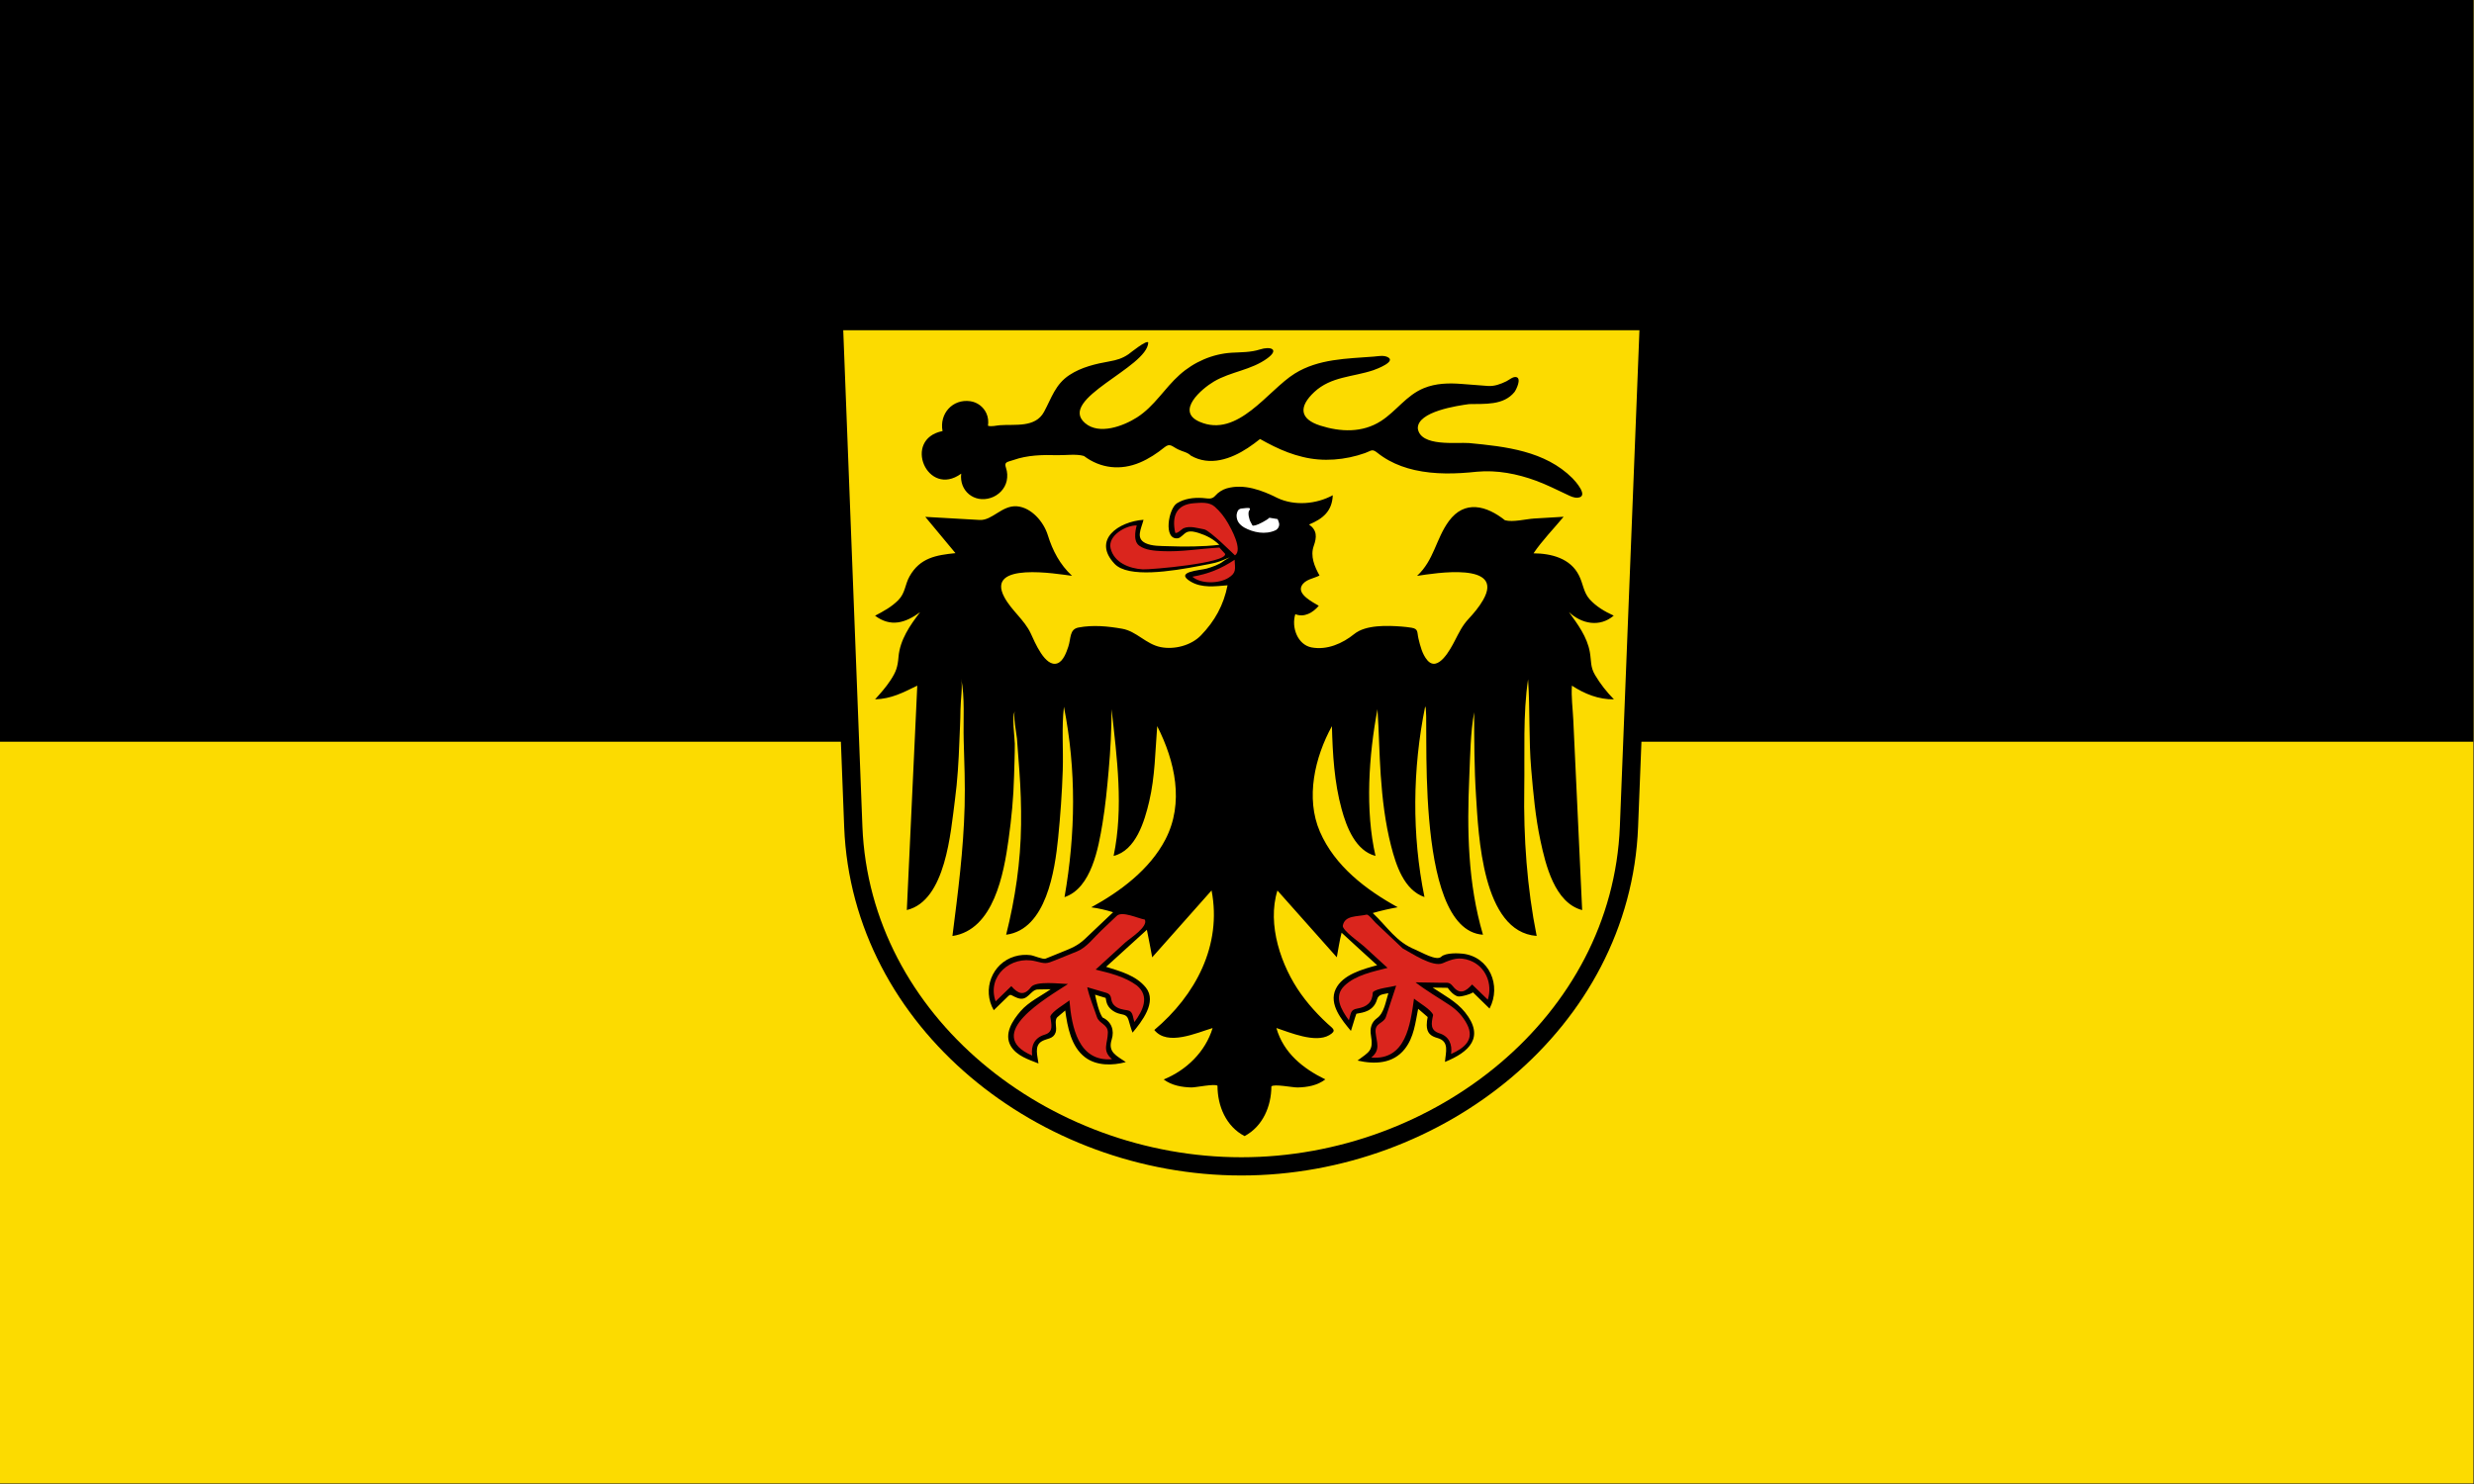
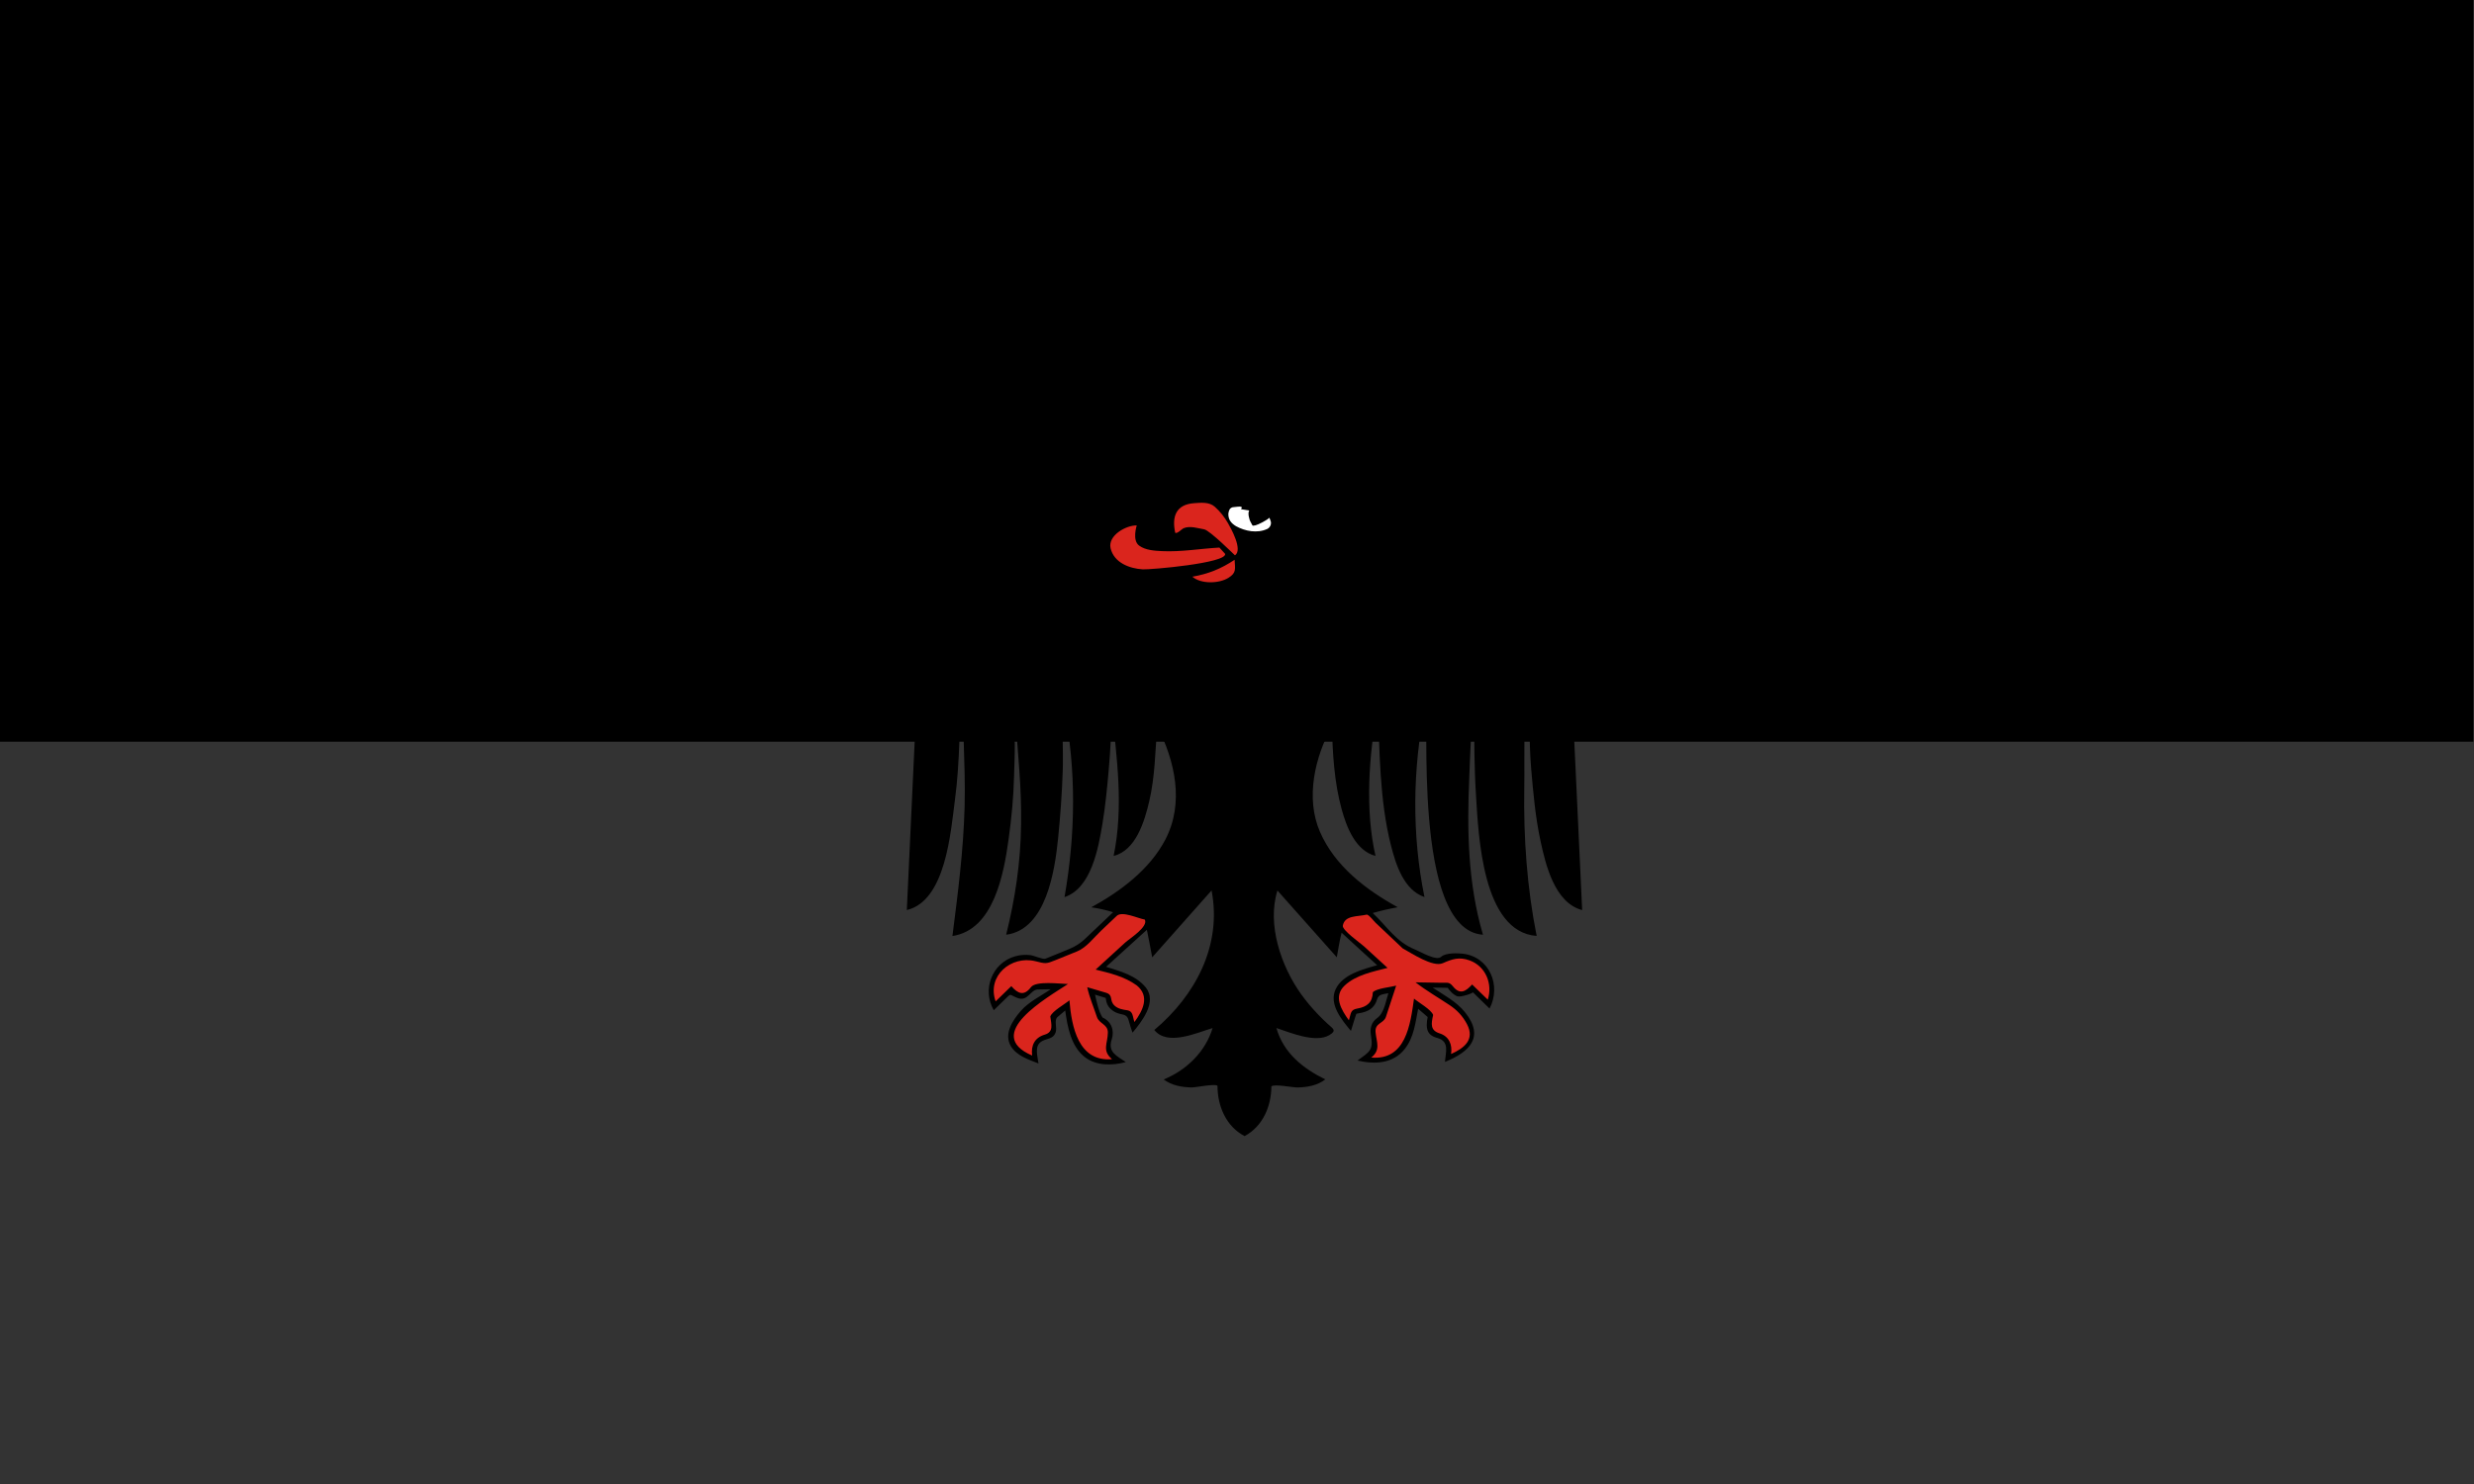
<svg xmlns="http://www.w3.org/2000/svg" xmlns:ns1="http://sodipodi.sourceforge.net/DTD/sodipodi-0.dtd" xmlns:ns2="http://www.inkscape.org/namespaces/inkscape" version="1.1" id="svg2" width="2000" height="1200" viewBox="0 0 2000 1200" ns1:docname="Flagge Landkreis Ludwigsburg.svg" ns2:version="0.92.3 (2405546, 2018-03-11)">
  <rect x="0" y="0" width="2000" height="1200" fill="#333333" stroke="none" />
  <defs id="defs6">
    <clipPath id="clipPath223-2">
-       <path ns2:connector-curvature="0" id="path225-3" d="m 404.161,505.122 v -166.41 h 155.181 v 166.41" />
-     </clipPath>
+       </clipPath>
    <ns2:perspective id="perspective10" ns2:persp3d-origin="372.04724 : 350.78739 : 1" ns2:vp_z="744.09448 : 526.18109 : 1" ns2:vp_y="0 : 1000 : 0" ns2:vp_x="0 : 526.18109 : 1" ns1:type="inkscape:persp3d" />
    <ns2:perspective ns1:type="inkscape:persp3d" ns2:vp_x="0 : 0.5 : 1" ns2:vp_y="0 : 1000 : 0" ns2:vp_z="1 : 0.5 : 1" ns2:persp3d-origin="0.5 : 0.33333333 : 1" id="perspective2824" />
    <ns2:perspective ns1:type="inkscape:persp3d" ns2:vp_x="0 : 0.5 : 1" ns2:vp_y="0 : 1000 : 0" ns2:vp_z="1 : 0.5 : 1" ns2:persp3d-origin="0.5 : 0.33333333 : 1" id="perspective2917" />
    <ns2:perspective ns1:type="inkscape:persp3d" ns2:vp_x="0 : 0.5 : 1" ns2:vp_y="0 : 1000 : 0" ns2:vp_z="1 : 0.5 : 1" ns2:persp3d-origin="0.5 : 0.33333333 : 1" id="perspective2939" />
    <ns2:perspective ns1:type="inkscape:persp3d" ns2:vp_x="0 : 0.5 : 1" ns2:vp_y="0 : 1000 : 0" ns2:vp_z="1 : 0.5 : 1" ns2:persp3d-origin="0.5 : 0.33333333 : 1" id="perspective3163" />
    <ns2:perspective ns1:type="inkscape:persp3d" ns2:vp_x="-50 : 600 : 1" ns2:vp_y="0 : 1000 : 0" ns2:vp_z="700 : 600 : 1" ns2:persp3d-origin="300 : 400 : 1" id="perspective2852" />
    <ns2:perspective ns1:type="inkscape:persp3d" ns2:vp_x="-50 : 600 : 1" ns2:vp_y="0 : 1000 : 0" ns2:vp_z="700 : 600 : 1" ns2:persp3d-origin="300 : 400 : 1" id="perspective3108" />
    <ns2:perspective ns1:type="inkscape:persp3d" ns2:vp_x="-50 : 600 : 1" ns2:vp_y="0 : 1000 : 0" ns2:vp_z="700 : 600 : 1" ns2:persp3d-origin="300 : 400 : 1" id="perspective6350" />
    <ns2:perspective ns1:type="inkscape:persp3d" ns2:vp_x="-50 : 600 : 1" ns2:vp_y="0 : 1000 : 0" ns2:vp_z="700 : 600 : 1" ns2:persp3d-origin="300 : 400 : 1" id="perspective3332" />
    <ns2:perspective id="perspective3994" ns2:persp3d-origin="300 : 400 : 1" ns2:vp_z="700 : 600 : 1" ns2:vp_y="0 : 1000 : 0" ns2:vp_x="-50 : 600 : 1" ns1:type="inkscape:persp3d" />
    <ns2:perspective id="perspective2648" ns2:persp3d-origin="300 : 400 : 1" ns2:vp_z="700 : 600 : 1" ns2:vp_y="0 : 1000 : 0" ns2:vp_x="-50 : 600 : 1" ns1:type="inkscape:persp3d" />
    <ns2:perspective id="perspective2475" ns2:persp3d-origin="300 : 400 : 1" ns2:vp_z="700 : 600 : 1" ns2:vp_y="0 : 1000 : 0" ns2:vp_x="-50 : 600 : 1" ns1:type="inkscape:persp3d" />
  </defs>
  <ns1:namedview pagecolor="#ffffff" bordercolor="#666666" borderopacity="1" objecttolerance="10" gridtolerance="10" guidetolerance="10" ns2:pageopacity="0" ns2:pageshadow="2" ns2:window-width="1920" ns2:window-height="1017" id="namedview4" showgrid="false" ns2:zoom="0.284" ns2:cx="309.3139" ns2:cy="289.13989" ns2:window-x="-8" ns2:window-y="-8" ns2:window-maximized="1" ns2:current-layer="g1009" />
  <g id="g1015" transform="scale(2.548,2.553)">
    <g ns2:label="g1009" transform="scale(1.384,1.243)" id="g1009">
-       <rect y="0" x="0" height="378" width="567" id="rect2" style="display:inline;fill:#fcdb00;fill-opacity:1;stroke-width:59.767" />
      <rect y="0" x="0" height="189" width="567" id="rect4" style="fill:#000000;fill-opacity:1;stroke-width:59.767" />
    </g>
  </g>
-   <path ns2:connector-curvature="0" style="fill:#fcdb00;stroke:#000000;stroke-width:14.739" d="m 674.029,259.664 15.781,408.863 c 6.248,158.288 154.272,274.627 313.707,274.627 159.435,0 307.098,-116.338 313.357,-274.627 l 16.132,-408.863 z" id="path2" />
  <path ns2:connector-curvature="0" d="m 1032.738,402.712 c 13.828,6.508 31.428,5.006 44.68,-2.253 -0.497,12.857 -7.942,19.035 -19.171,23.677 6.62,4.676 6.293,10.286 3.807,17.272 -2.982,8.306 0.621,16.714 4.654,23.962 -4.643,2.446 -11.783,3.095 -14.483,8.408 -3.57,6.997 9.444,13.38 13.884,16.066 -4.688,5.552 -11.659,9.694 -18.968,6.793 -3.355,10.695 1.909,24.77 13.161,26.886 12.472,2.332 24.978,-3.129 34.535,-10.889 9.275,-7.521 26.932,-6.861 38.342,-5.985 2.655,0.205 5.287,0.523 7.908,0.944 5.705,0.933 4.383,3.607 5.603,8.727 1.401,5.905 3.107,12.755 7.117,17.488 8.767,10.342 19.058,-9.501 22.233,-15.633 3.536,-6.793 5.976,-12.14 11.184,-17.761 4.349,-4.688 8.518,-9.637 11.715,-15.224 17.895,-31.107 -39.042,-21.698 -53.39,-19.513 13.782,-12.709 15.217,-29.935 25.689,-44.237 12.72,-17.397 30.468,-12.607 45.414,-0.74 6.496,1.764 17.036,-1.024 23.701,-1.422 7.897,-0.478 15.805,-0.933 23.69,-1.411 -8.021,9.683 -17.363,19.229 -24.334,29.56 14.302,0.102 29.926,3.982 36.783,17.988 3.366,6.554 3.536,13.517 8.575,19.138 5.31,5.939 12.336,10.012 19.487,13.267 -11.342,9.683 -26.028,6.679 -36.241,-2.89 7.151,9.853 14.743,20.002 16.945,32.427 1.277,7.327 0.282,11.878 4.236,18.546 4.236,7.145 9.399,13.699 15.217,19.604 -12.314,0.205 -23.769,-4.415 -33.959,-11.082 -0.655,8.92 0.678,18.432 1.096,27.398 0.972,20.787 1.932,41.575 2.915,62.373 1.412,30.572 2.847,61.145 4.27,91.728 -22.312,-5.871 -29.587,-36.876 -33.733,-56.218 -4.067,-19.012 -5.773,-38.275 -7.445,-57.595 -2.079,-24.223 -0.892,-48.572 -2.553,-72.773 -4.225,28.354 -2.621,59.381 -3.073,88.212 -0.644,39.811 2.203,80.271 10.032,119.263 -44.092,-3.231 -47.029,-82.034 -49.018,-113.13 -1.457,-22.574 -1.48,-45.113 -1.525,-67.721 -3.016,16.521 -3.175,35.089 -3.92,52.065 -1.932,43.145 -1.231,86.028 11.049,127.819 -57.999,-3.914 -42.533,-184.446 -46.758,-184.446 -10.19,50.392 -10.834,103.572 -0.531,153.976 -16.573,-5.621 -23.046,-25.987 -26.989,-41.336 -4.767,-18.591 -7.049,-37.979 -8.371,-57.117 -1.231,-17.795 -1.423,-35.647 -2.632,-53.43 -7.049,37.274 -10.066,81.841 -1.593,118.625 -16.11,-4.176 -23.396,-23.279 -27.361,-37.729 -5.987,-21.823 -7.287,-44.658 -7.874,-67.198 -13.816,25.043 -21.521,58.107 -9.681,85.402 12.054,27.762 37.167,46.877 62.879,61.031 -6.801,1.217 -13.545,2.776 -20.188,4.665 12.144,11.492 18.787,23.268 34.253,29.548 4.835,1.957 17.228,9.466 21.024,5.871 3.762,-3.573 14.46,-2.856 17.42,-2.537 21.566,2.446 31.496,25.703 21.724,44.374 -4.508,-4.415 -9.038,-8.829 -13.545,-13.232 0.746,0.74 -9.975,4.289 -12.438,3.322 -3.299,-1.195 -5.863,-4.096 -7.874,-6.861 -4.033,0 -8.066,-0.216 -12.122,-0.159 9.128,6.087 19.126,11.241 26.074,19.854 16.392,20.355 3.389,32.313 -16.143,40.232 0.565,-7.703 3.886,-16.623 -6.089,-19.342 -5.581,-1.536 -8.563,-4.187 -8.631,-10.422 0.011,-2.207 0.271,-4.38 0.746,-6.531 -2.519,-2.287 -5.163,-4.392 -7.705,-6.645 -2.248,11.253 -3.378,23.052 -10.822,32.472 -9.489,12.015 -24.356,12.55 -38.173,9.353 9.535,-7.145 12.969,-7.896 10.834,-20.355 -0.949,-5.53 0.249,-10.57 4.959,-13.949 5.75,-4.096 6.97,-13.403 9.139,-20.162 -4.338,0.99 -7.931,0.694 -9.196,5.143 -1.141,3.994 -3.592,7.077 -7.309,8.943 -2.926,1.456 -6.191,2.002 -9.377,2.56 -1.694,4.563 -2.813,9.296 -4.394,13.87 -7.275,-8.75 -18.064,-21.481 -12.37,-33.701 5.592,-11.958 22.074,-16.213 33.575,-19.433 -9.591,-8.75 -19.261,-17.442 -28.751,-26.294 -1.661,6.44 -2.655,13.278 -3.875,19.877 -16.008,-17.988 -31.993,-35.999 -47.99,-53.988 -8.608,27.569 3.05,61.281 19.002,83.616 4.169,5.837 8.8,11.332 13.76,16.509 2.542,2.662 5.174,5.222 7.874,7.714 4.191,3.857 7.705,5.336 1.231,9.125 -11.252,6.588 -31.79,-2.15 -42.714,-5.78 5.728,20.207 21.622,32.825 39.54,41.552 -6.372,4.927 -14.585,6.372 -22.425,6.519 -3.931,0.08 -19.081,-3.049 -21.159,-0.842 -0.102,16.179 -6.993,32.347 -21.679,40.164 -14.968,-7.817 -21.894,-24.314 -21.894,-40.71 -2.101,-1.855 -17.578,1.445 -21.046,1.377 -7.818,-0.182 -16.019,-1.627 -22.436,-6.463 18.301,-7.452 33.71,-22.289 39.54,-41.563 -12.98,3.823 -36.501,14.825 -47.131,1.559 33.236,-27.955 54.881,-68.438 46.284,-112.845 -15.997,18.034 -31.982,36.068 -47.99,54.09 -1.423,-7.418 -2.734,-14.894 -4.304,-22.266 -10.992,9.978 -21.973,19.945 -32.953,29.935 11.647,3.686 24.063,6.861 32.163,16.816 9.264,11.719 -3.491,27.66 -10.789,36.409 -1.322,-3.368 -2.237,-6.872 -3.276,-10.331 -1.604,-5.291 -5.4,-3.743 -10.009,-5.882 -3.784,-1.741 -6.925,-4.688 -7.885,-8.909 -0.192,-0.978 -0.395,-1.957 -0.576,-2.947 -2.847,-0.865 -5.705,-1.741 -8.563,-2.617 1.085,5.177 3.005,13.847 5.999,18.421 7.23,3.265 9.817,10.399 7.445,17.806 -3.31,10.365 4.033,13.164 11.433,18.273 -10.743,2.89 -23.701,3.163 -32.987,-3.903 -11.32,-8.613 -14.2,-24.576 -16.019,-37.82 -2.056,1.752 -4.112,3.493 -6.179,5.245 -3.107,2.64 -0.136,8.511 -1.604,12.584 -1.921,5.336 -6.891,4.654 -11.026,6.997 -6.62,3.755 -3.423,12.163 -2.813,18.011 -7.976,-3.163 -17.657,-6.133 -22.334,-14.029 -5.863,-9.91 1.423,-20.753 7.874,-28.263 6.552,-7.6 16.2,-12.038 24.345,-17.738 -3.446,0.068 -6.869,0.125 -10.303,0.182 -6.259,0.102 -8.021,10.126 -16.607,6.872 -7.095,-2.708 -4.428,-4.369 -10.427,1.456 -2.903,2.822 -5.795,5.643 -8.699,8.454 -9.625,-16.634 -1.39,-38.013 16.878,-43.475 4.169,-1.263 8.597,-1.57 12.924,-1.035 2.542,0.307 10.054,3.641 12.009,2.844 4.349,-1.752 8.687,-3.516 13.048,-5.291 7.964,-3.231 13.003,-5.109 19.115,-10.911 7.501,-7.123 15.002,-14.234 22.504,-21.356 -5.671,-1.775 -11.738,-3.186 -17.646,-3.971 23.453,-12.823 47.255,-30.538 59.908,-54.818 15.42,-29.628 7.784,-63.363 -6.609,-91.705 -1.615,20.389 -1.74,40.812 -6.484,60.974 -3.717,15.736 -10.63,39.538 -28.751,43.987 8.168,-39.299 2.677,-79.315 -1.649,-118.682 0,15.94 -0.892,33.36 -2.35,49.562 -1.288,14.382 -2.632,28.661 -5.005,42.929 -3.242,19.467 -8.891,52.293 -30.683,59.506 8.959,-51.337 9.636,-102.583 -0.474,-153.919 -1.943,16.486 -0.407,34.418 -0.949,51.28 -0.599,18.341 -1.898,36.534 -3.739,54.796 -2.643,26.158 -9.535,73.99 -42.025,78.257 7.354,-29.446 11.704,-58.698 12.065,-89.111 0.181,-14.416 -0.305,-28.979 -1.378,-43.372 -0.644,-8.715 -1.299,-17.431 -1.943,-26.146 -0.203,-2.697 -3.536,-20.298 -1.503,-22.027 -2.982,2.526 -0.271,21.652 -0.249,26.135 0.057,8.795 -0.395,17.636 -0.599,26.431 -0.407,17.01 -2.079,34.065 -4.417,50.904 -3.83,27.716 -11.952,73.262 -45.399,78.211 4.483,-35.226 8.938,-69.359 9.859,-104.972 0.463,-17.693 -0.226,-35.408 -0.746,-53.1 -0.473,-16.1 1.096,-35.112 -2.045,-50.176 1.314,6.281 -0.514,18 -0.568,25.464 -0.068,8.511 -0.582,17.044 -0.894,25.543 -0.569,15.758 -1.517,31.71 -3.603,47.343 -3.412,25.612 -7.339,81.42 -38.876,88.906 2.816,-60.473 5.633,-120.958 8.449,-181.442 -11.523,5.598 -20.894,10.65 -34.124,11.071 4.414,-4.904 8.72,-9.717 12.377,-15.258 4.644,-7.02 5.904,-10.934 6.567,-18.955 1.138,-13.813 9.249,-25.623 17.455,-36.25 -11.767,8.613 -23.684,12.379 -36.399,2.833 6.974,-3.721 13.189,-6.963 18.795,-12.618 5.729,-5.769 5.295,-12.493 9.1,-19.229 8.437,-14.973 21.423,-17.169 37.104,-18.751 -8.138,-9.774 -16.263,-19.57 -24.388,-29.343 14.652,0.842 29.29,1.684 43.94,2.514 10.201,0.592 18.03,-11.992 30.14,-11.048 11.647,0.933 21.6,12.493 24.933,23.256 3.943,12.732 9.806,23.814 19.6,32.962 -12.167,-1.547 -70.075,-11.617 -54.757,17.192 5.818,10.911 16.268,18.364 21.419,29.446 3.073,6.611 11.636,27.705 21.543,24.098 4.79,-1.752 7.275,-8.966 8.766,-13.369 2.305,-6.793 0.779,-14.143 8.315,-15.576 11.591,-2.207 23.758,-1.035 35.247,1.001 11.636,2.037 19.182,12.459 31.112,14.848 11.026,2.207 24.605,-1.24 32.569,-9.466 11.218,-11.583 18.38,-24.553 21.51,-40.505 -10.032,0.796 -20.798,2.401 -29.847,-3.026 -13.602,-8.169 8.1,-9.057 13.059,-10.524 4.169,-1.229 9.761,-3.049 13.229,-5.791 1.909,-1.502 6.812,-3.937 4.846,-3.083 -10.551,4.619 -11.986,4.426 -23.306,6.622 -23.419,4.551 -58.372,10.012 -69.273,-1.536 -18.335,-19.433 3.186,-34.202 23.374,-35.635 -1.875,7.407 -6.575,14.996 1.627,18.899 5.231,2.492 12.223,2.241 17.906,2.446 13.805,0.489 28.05,0.478 41.731,-1.104 -4.722,-4.619 -10.382,-7.589 -16.595,-9.557 -2.994,-0.956 -6.801,-1.934 -9.67,-0.671 -2.598,1.149 -4.7,4.608 -7.287,4.927 -11.975,1.49 -7.546,-24.019 -0.712,-28.297 6.112,-3.823 13.455,-4.699 20.583,-4.289 4.553,0.273 7.479,1.582 10.495,-1.923 2.316,-2.685 5.852,-4.904 9.252,-5.871 14.02,-3.903 28.491,1.547 40.974,7.839" id="path4" style="stroke-width:1.134" />
  <path ns2:connector-curvature="0" style="fill:#da251d;stroke-width:1.134" d="m 998.079,452.65 c 0.339,7.407 1.695,10.411 -5.016,14.609 -7.479,4.665 -22.086,5.2 -29.146,-0.922 12.958,-2.276 23.08,-6.349 34.162,-13.688 m -24.605,-24.61 c -5.332,-0.887 -11.512,-3.14 -16.799,-0.842 -1.096,0.455 -5.095,4.688 -6.62,3.607 -2.836,-13.073 0.61,-22.858 15.217,-23.916 5.795,-0.421 12.28,-1.092 16.742,2.844 4.338,3.846 7.75,8.215 10.664,13.244 2.406,4.187 12.246,21.618 5.694,26.089 -0.068,0.034 -20.402,-20.275 -24.899,-21.026 m -52.565,13.164 c 5.129,3.743 12.382,4.153 18.482,4.46 15.511,0.74 30.931,-2.014 46.386,-2.879 l 4.643,5.086 c 1.423,7.521 -60.439,12.857 -66.573,12.516 -10.653,-0.614 -23.261,-5.313 -26.04,-17.078 -2.338,-10.388 12.675,-18.682 21.159,-18.421 0,0 -3.943,12.015 1.943,16.316 z m 4.575,302.4 c 3.039,5.814 -12.348,15.349 -15.94,18.648 -7.931,7.259 -15.861,14.53 -23.803,21.789 11.523,2.856 23.441,5.643 33.225,12.789 10.789,8.806 4.959,20.344 -1.864,29.628 -1.514,-4.119 -0.949,-8.784 -5.671,-9.5 -3.66,-0.546 -7.659,-1.161 -10.472,-3.846 -4.519,-4.324 -0.565,-8.465 -6.959,-10.388 -5.005,-1.513 -10.02,-3.038 -15.059,-4.449 1.74,8.158 5.208,16.191 7.829,24.098 1.853,5.575 8.925,5.814 8.846,12.618 -0.09,8.806 -4.959,14.473 3.367,21.504 -27.294,2.276 -32.671,-26.226 -34.433,-47.605 -3.581,3.038 -13.974,8.761 -15.466,13.062 0.802,6.337 2.926,12.493 -4.541,14.712 -8.077,2.389 -11.207,8.738 -10.133,16.885 -40.161,-17.272 12.178,-46.752 28.966,-57.834 -6.677,-0.193 -25.949,-2.708 -29.915,2.537 -5.603,7.373 -10.45,5.416 -15.884,-0.831 -4.236,4.096 -8.461,8.203 -12.698,12.311 -7.287,-20.662 12.551,-37.217 32.05,-32.495 8.36,2.094 8.642,2.298 16.223,-0.785 5.886,-2.389 11.771,-4.767 17.657,-7.157 7.524,-3.061 13.443,-11.116 19.261,-16.623 4.236,-4.028 8.484,-8.033 12.72,-12.061 4.372,-4.153 17.002,1.991 22.696,2.992 m 208.486,23.29 c 7.027,3.777 24.311,15.519 32.4,11.969 7.535,-3.3 13.24,-5.359 21.803,-2.207 12.822,4.71 18.719,18.944 14.562,31.699 -4.214,-4.096 -8.439,-8.181 -12.653,-12.265 -5.084,5.564 -9.772,8.624 -15.477,1.547 -3.062,-3.789 -4.383,-2.867 -9.286,-2.947 -7.004,-0.125 -13.986,-0.262 -20.99,-0.353 8.642,6.724 18.38,12.322 27.486,18.387 5.999,3.982 10.63,8.841 14.099,15.406 6.609,12.55 -2.237,19.445 -12.833,24.155 1.096,-7.691 -1.615,-14.245 -9.331,-16.691 -7.614,-2.412 -6.801,-7.691 -5.174,-14.859 -1.548,-4.369 -11.817,-10.115 -15.466,-13.221 -2.96,21.015 -6.564,50.017 -34.546,47.662 7.772,-6.326 4.282,-12.174 3.479,-20.412 -0.746,-7.726 6.552,-6.997 8.348,-12.459 2.768,-8.431 5.547,-16.851 8.315,-25.282 -4.236,1.195 -16.053,2.185 -18.877,5.348 -0.282,8.226 -4.7,11.833 -12.551,13.176 -5.795,0.99 -5.072,3.994 -6.801,9.523 -6.055,-8.385 -12.754,-19.308 -3.468,-28.092 9.184,-8.659 22.978,-11.253 34.716,-14.313 -6.349,-5.814 -12.698,-11.628 -19.047,-17.431 -2.598,-2.378 -17.804,-13.119 -17.126,-16.714 1.615,-8.624 11.681,-7.1 19.499,-8.966 2.225,0.694 5.321,5.04 6.981,6.611 7.309,6.884 14.63,13.813 21.939,20.73" id="path6" />
-   <path ns2:connector-curvature="0" style="fill:#ffffff;stroke-width:1.134" d="m 1009.896,412.816 c -1.401,1.923 -0.056,7.407 1.197,9.444 1.808,2.89 0.599,3.186 3.943,2.492 2.056,-0.466 9.196,-4.073 11.128,-6.099 l 6.654,1.092 c 0.463,0.933 0.847,2.037 1.231,3.368 0.361,2.31 -0.746,4.449 -2.768,5.621 -8.337,3.914 -18.166,1.843 -25.452,-2.173 -3.83,-2.355 -6.281,-5.166 -6.157,-10.16 0.418,-2.776 1.107,-4.494 3.502,-5.143 6.586,-0.785 8.507,-0.91 6.722,1.559 z" id="path8" />
+   <path ns2:connector-curvature="0" style="fill:#ffffff;stroke-width:1.134" d="m 1009.896,412.816 c -1.401,1.923 -0.056,7.407 1.197,9.444 1.808,2.89 0.599,3.186 3.943,2.492 2.056,-0.466 9.196,-4.073 11.128,-6.099 c 0.463,0.933 0.847,2.037 1.231,3.368 0.361,2.31 -0.746,4.449 -2.768,5.621 -8.337,3.914 -18.166,1.843 -25.452,-2.173 -3.83,-2.355 -6.281,-5.166 -6.157,-10.16 0.418,-2.776 1.107,-4.494 3.502,-5.143 6.586,-0.785 8.507,-0.91 6.722,1.559 z" id="path8" />
  <path ns2:connector-curvature="0" d="m 928.252,277.02 c -0.802,20.267 -73.645,45.607 -51.13,65.069 11.433,9.901 31.123,2.401 42.025,-4.556 14.144,-9.028 22.21,-23.54 34.524,-34.518 11.647,-10.379 26.446,-16.815 41.957,-17.798 7.659,-0.436 15.409,-0.231 22.797,-2.604 8.812,-2.823 15.985,-0.191 6.213,7.051 -13.082,9.684 -29.53,10.72 -43.279,18.835 -9.941,5.878 -31.225,23.989 -11.67,32.541 30.943,13.529 55.175,-25.381 76.978,-38.951 19.295,-12.015 42.104,-12.029 63.975,-13.748 3.434,-0.272 7.501,-1.172 10.743,0.232 8.292,3.56 -8.654,9.929 -11.139,10.775 -16.584,5.591 -34.196,4.991 -47.764,17.647 -12.54,11.716 -12.133,21.753 4.779,27.141 16.46,5.237 34.072,5.96 49.04,-3.627 12.54,-8.034 20.538,-20.799 34.693,-26.622 9.682,-3.983 20.12,-4.242 30.4,-3.437 7.151,0.545 14.302,1.105 21.442,1.65 5.163,0.396 10.337,-1.527 14.901,-3.764 2.192,-1.077 5.479,-4.064 8.1,-3.383 4.349,1.132 -0.147,10.215 -1.491,12.002 -8.868,11.019 -24.096,9.491 -36.67,9.805 -9.184,1.269 -41.935,5.932 -41.505,19.708 2.09,15.056 31.44,11.019 41.392,11.797 29.497,2.823 61.456,6.287 83.587,28.406 2.135,2.139 13.568,14.723 4.508,15.747 -3.299,0.364 -6.179,-1.229 -9.026,-2.571 -8.213,-3.846 -16.324,-7.964 -24.853,-11.105 -15.341,-5.643 -31.632,-8.806 -47.99,-7.282 -16.618,1.786 -33.722,2.321 -50.136,-1.377 -7.253,-1.638 -14.358,-4.142 -20.899,-7.76 -3.287,-1.809 -6.428,-3.914 -9.365,-6.258 -4.349,-3.477 -4.926,-1.445 -9.896,0.296 -15.997,5.655 -33.891,7.236 -50.43,3.106 -8.1,-1.911 -15.895,-4.97 -23.374,-8.624 -3.751,-1.827 -7.433,-3.806 -11.06,-5.852 -3.186,2.537 -6.45,4.979 -9.851,7.215 -13.658,9.002 -30.75,15.032 -46.069,6.237 -2.813,-2.841 -6.79,-3.263 -10.19,-4.982 -5.038,-2.346 -6.518,-5.495 -11.161,-1.745 -6.044,4.896 -12.608,9.231 -19.77,12.269 -15.477,6.576 -31.812,4.927 -45.324,-5.268 -6.27,-1.855 -15.206,-0.455 -21.735,-0.649 -11.862,-0.341 -23.871,-0.091 -35.202,3.903 -4.846,1.718 -7.84,1.274 -6.066,6.383 1.152,3.334 1.299,7.02 0.565,10.456 -1.412,6.576 -6.631,11.753 -12.89,13.79 -13.477,4.38 -25.581,-5.769 -23.889,-19.593 -27.34,19.9 -47.815,-27.893 -15.085,-34.438 -2.694,-14.021 8.111,-26.2 22.469,-24.127 5.671,0.818 10.563,4.501 12.969,9.766 1.435,3.151 1.796,6.669 1.288,10.078 2.881,0.886 6.665,-0.218 9.546,-0.437 12.325,-0.927 28.694,2.237 35.766,-10.801 6.168,-11.374 9.083,-22.204 20.47,-29.745 9.682,-6.41 21.261,-9.11 32.513,-11.101 5.818,-1.037 10.359,-2.373 15.33,-5.783 1.593,-1.146 14.991,-12.056 15.94,-9.397" id="path10" style="stroke-width:1.134" />
</svg>